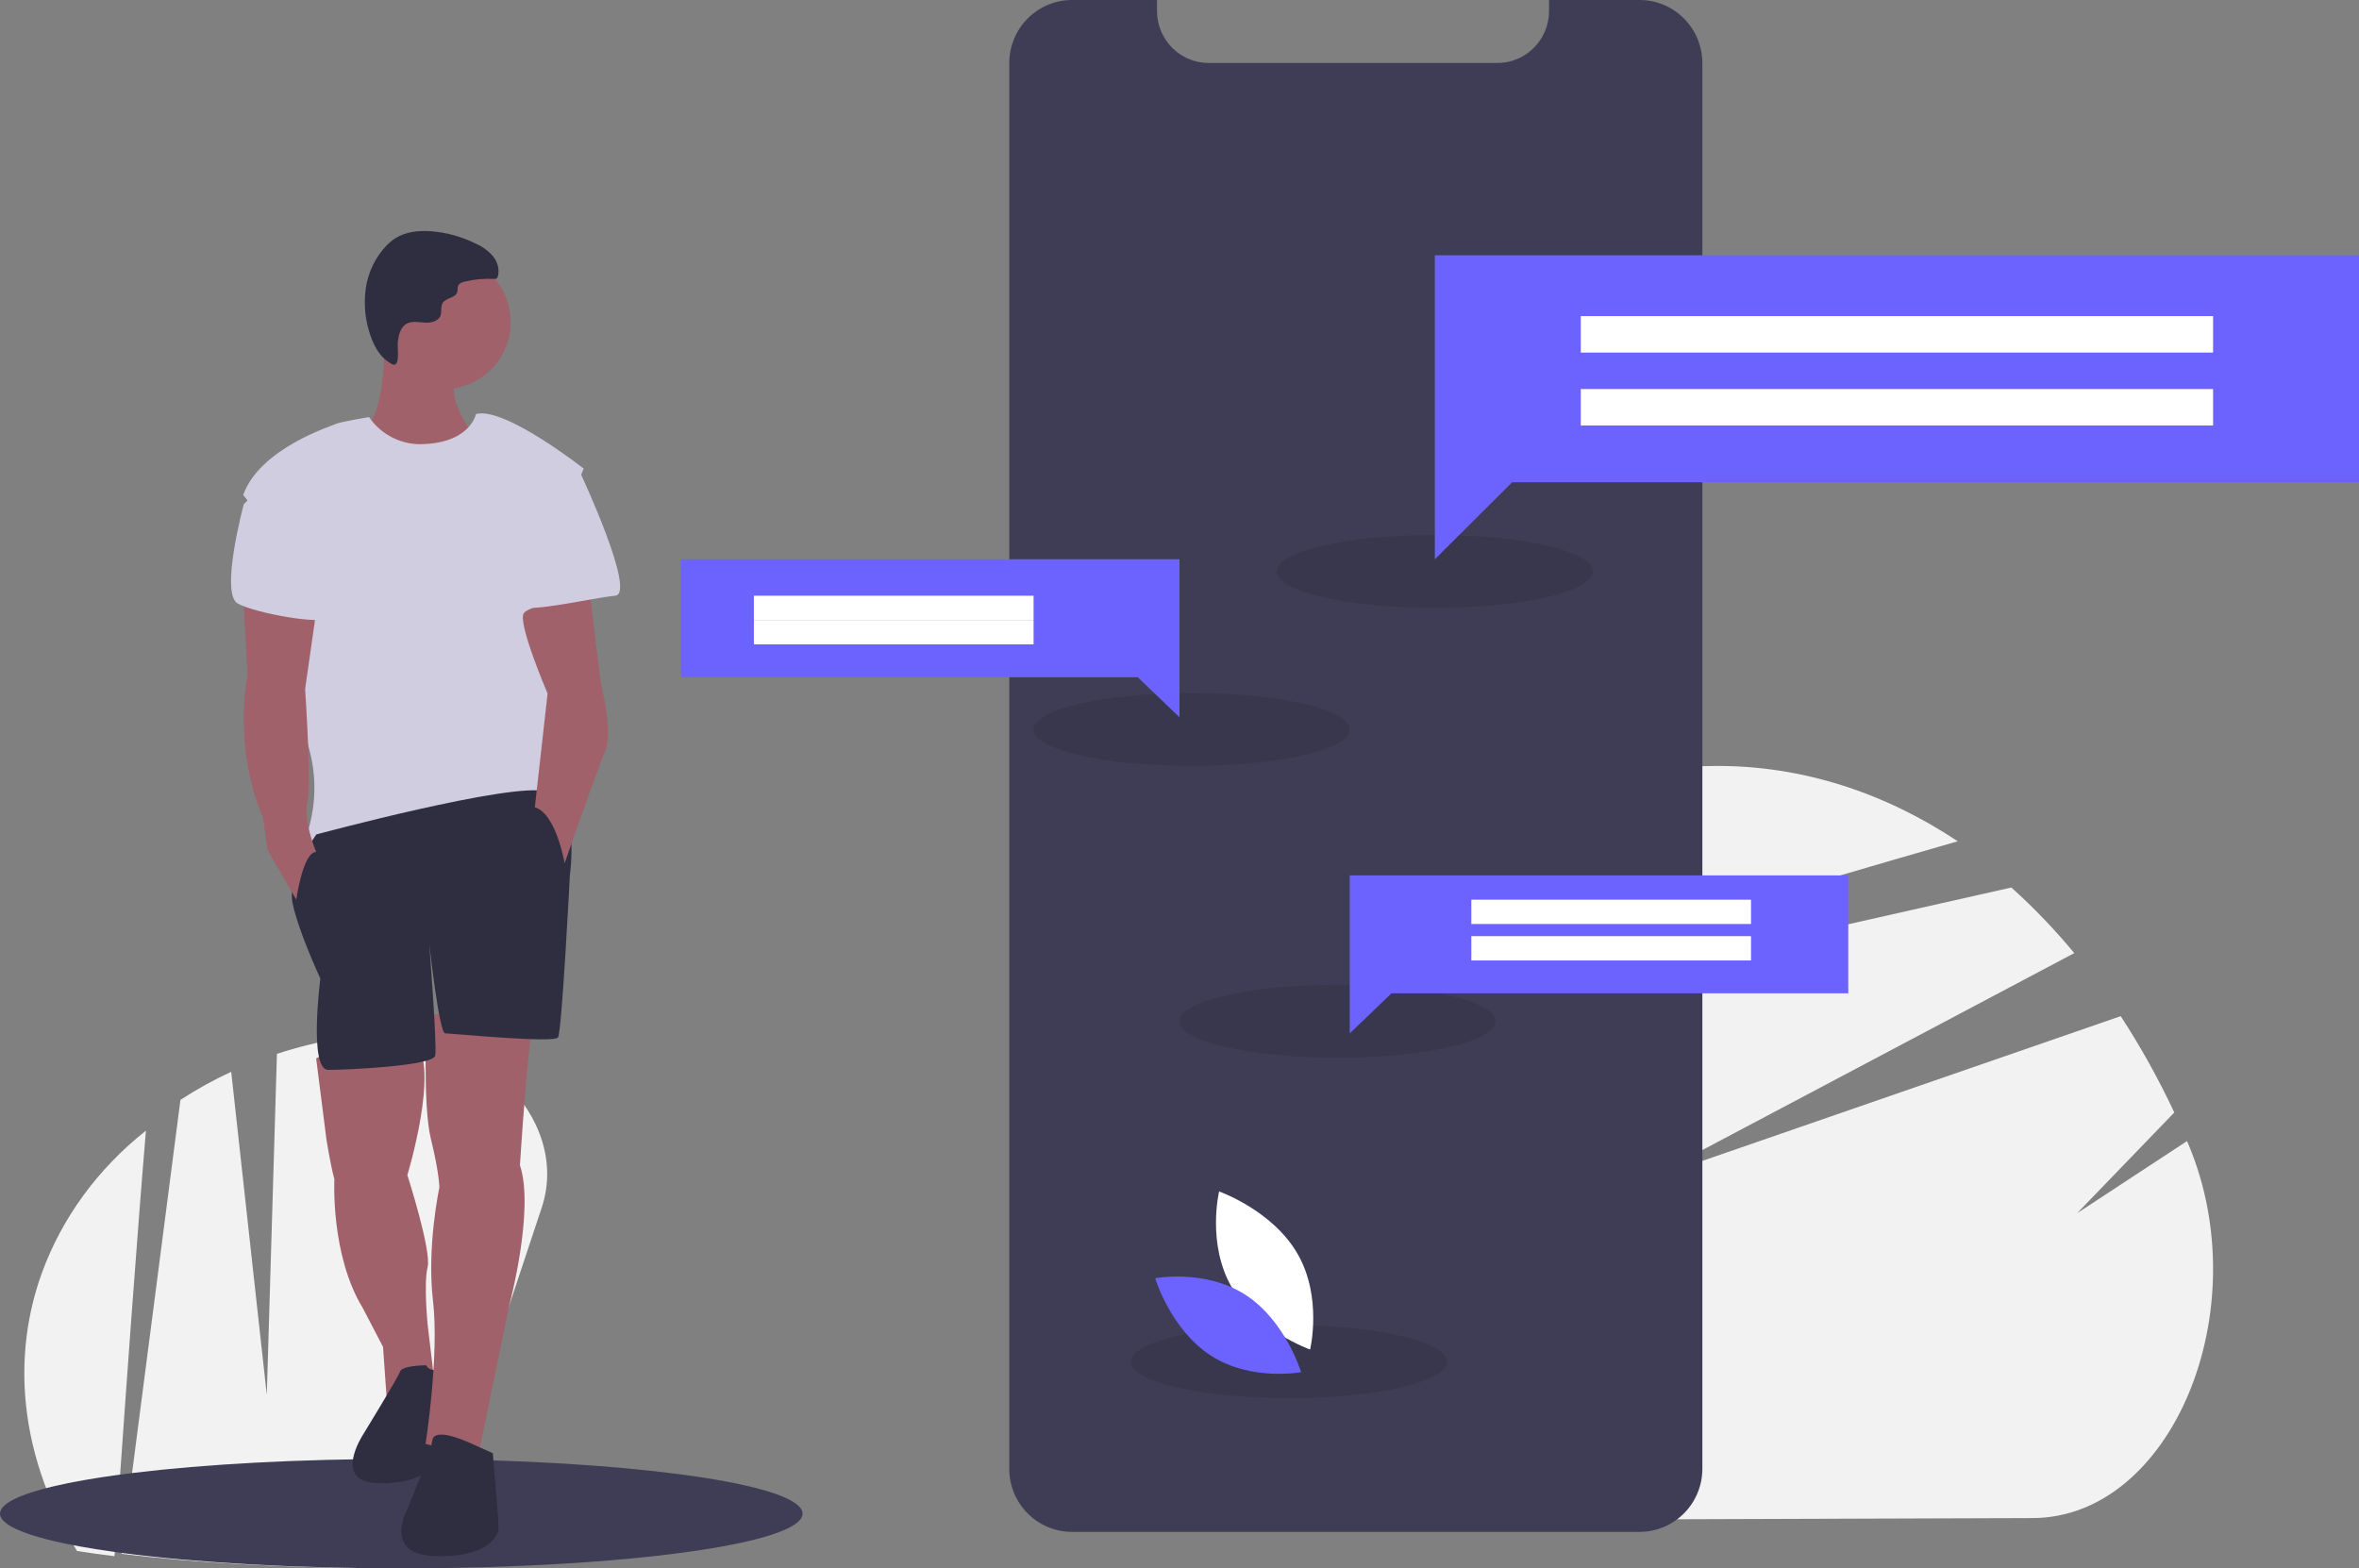
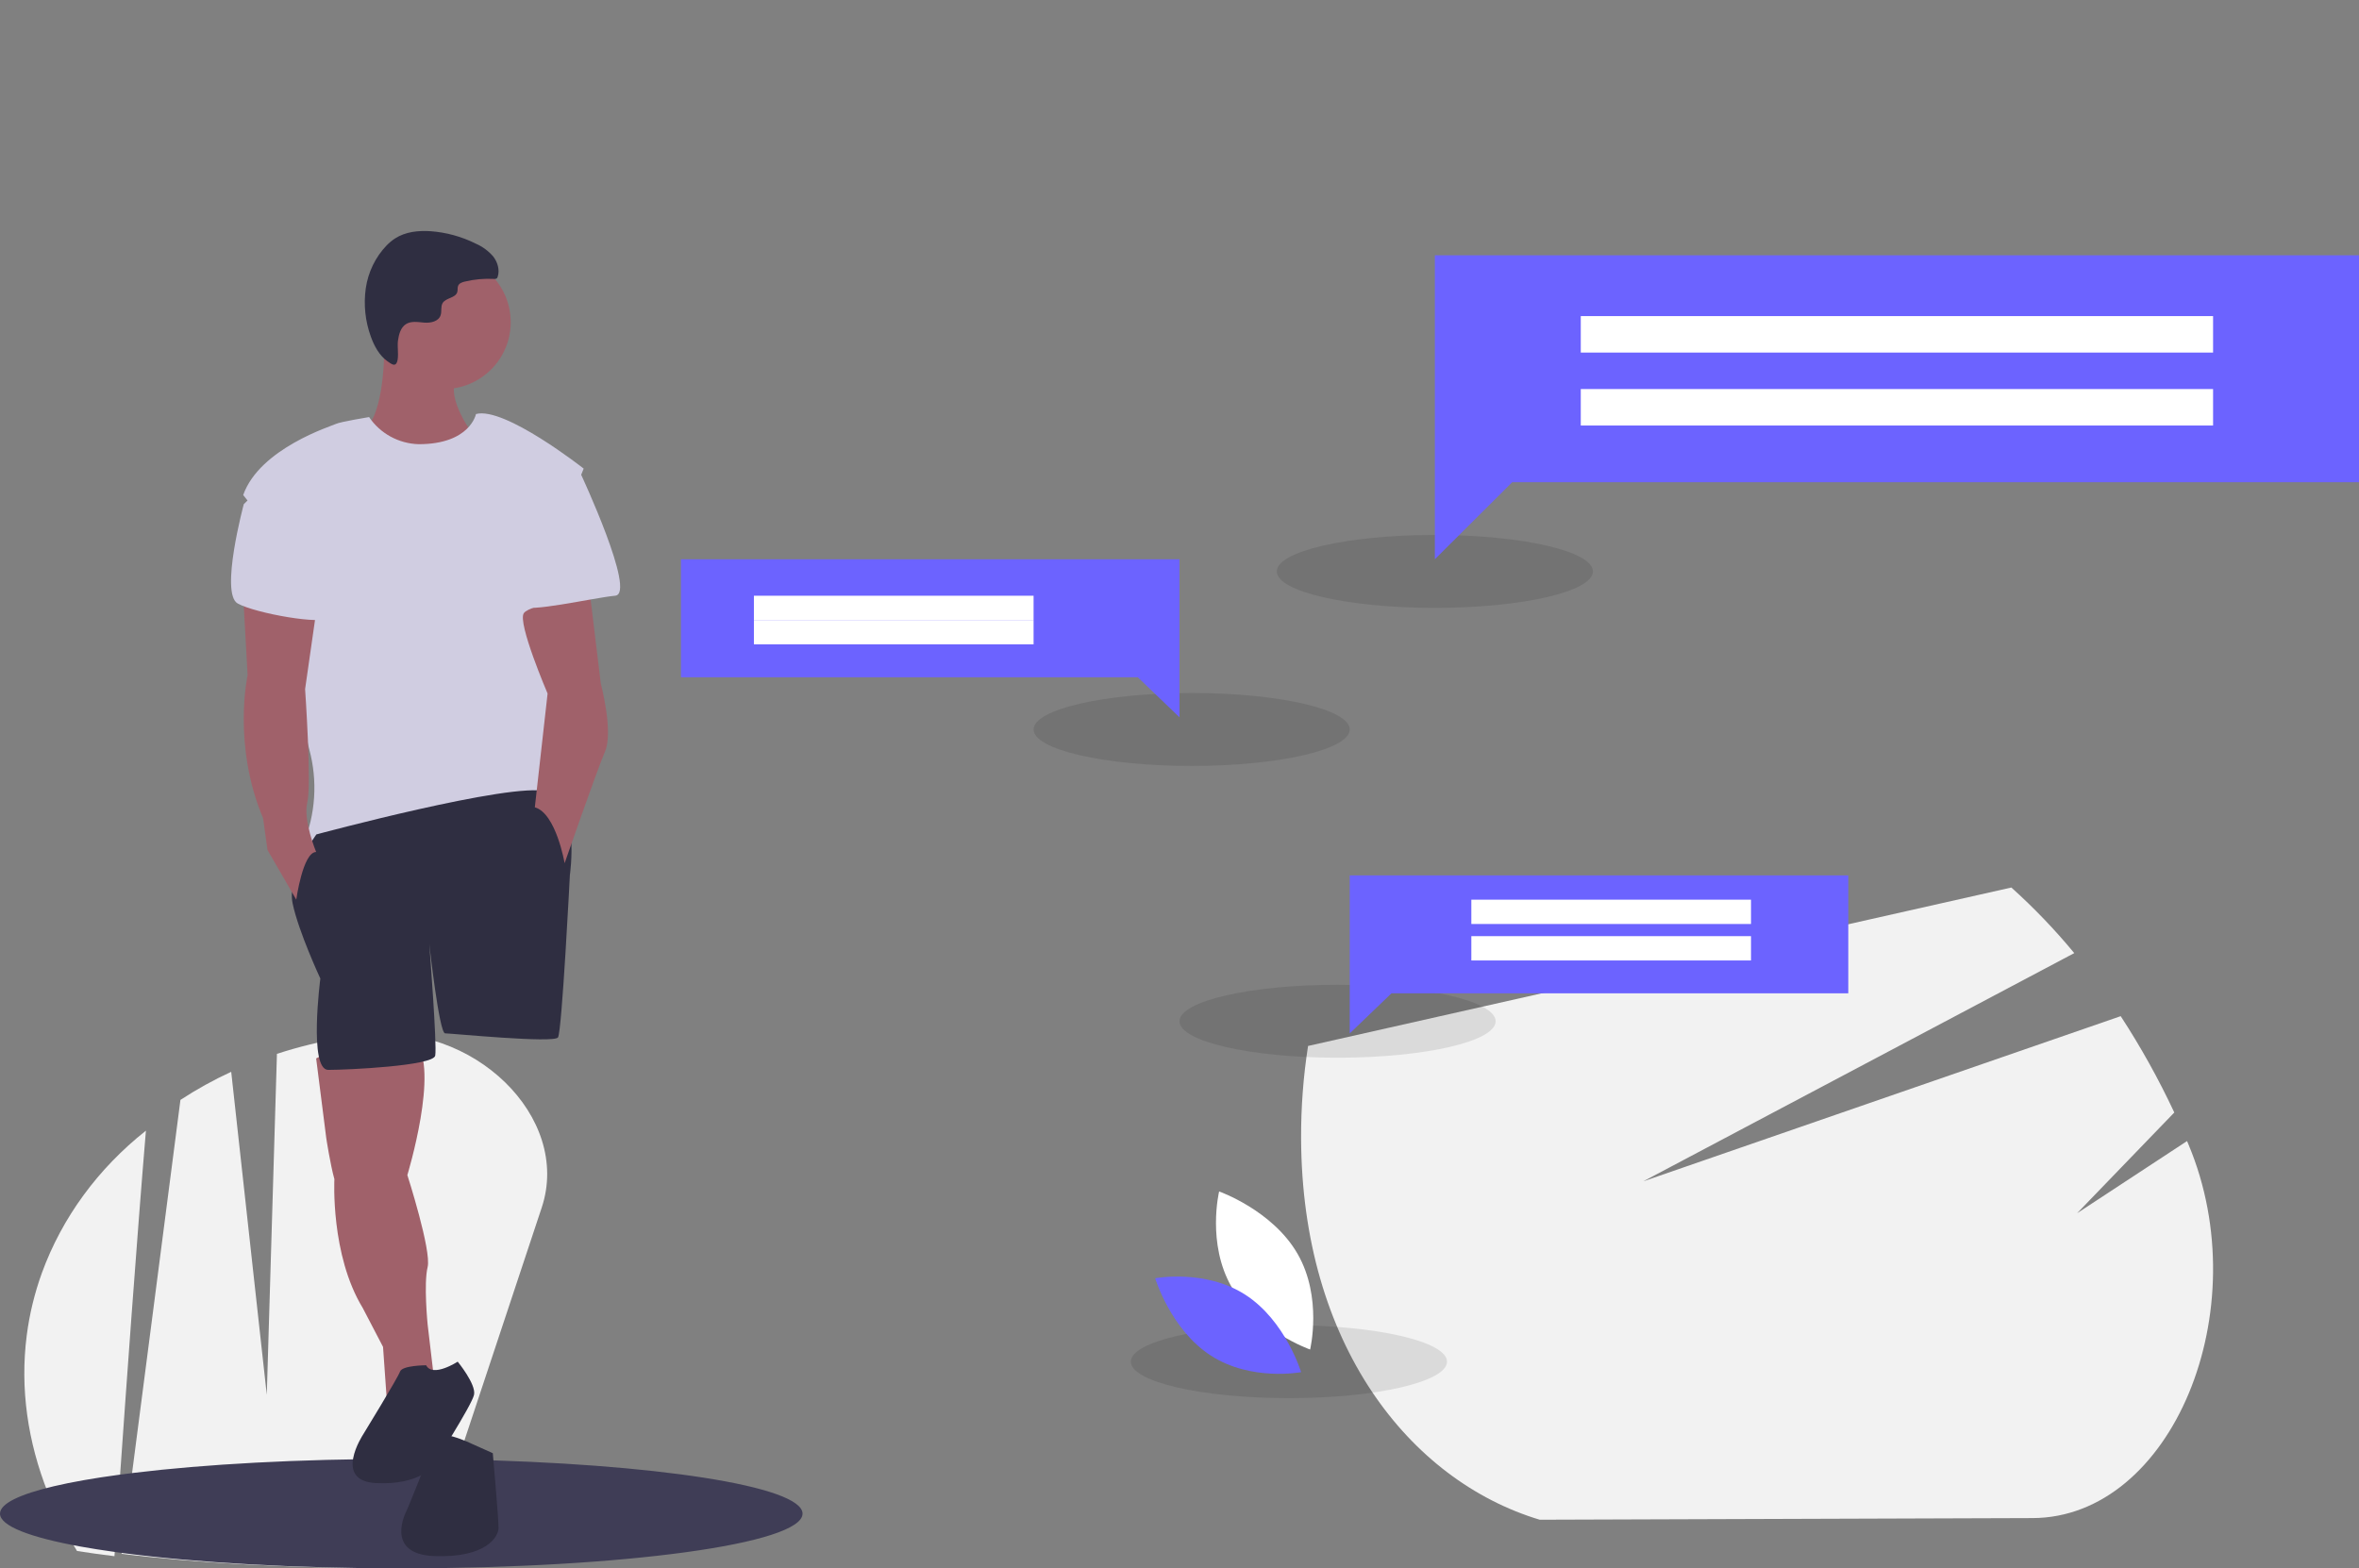
<svg xmlns="http://www.w3.org/2000/svg" width="194px" height="129px" viewBox="0 0 194 129" version="1.1">
  <rect x="0" y="0" width="194" height="129" fill="#808080" stroke="none" />
  <title>8757ACEC-E0BB-49FE-8897-6C1EBAC81F81</title>
  <desc>Created with sketchtool.</desc>
  <g id="Website" stroke="none" stroke-width="1" fill="none" fill-rule="evenodd">
    <g id="Homepage" transform="translate(-145, -2173)" fill-rule="nonzero">
      <g id="illustrations-+-text" transform="translate(0, 1988)">
        <g id="undraw_share_opinion_jpw0" transform="translate(145, 185)">
          <path d="M167.156,124.865 L126.621,125 C115.867,121.759 107.056,110.502 107,93.625 C106.99,91.083 107.181,88.544 107.573,86.032 L140.223,78.675 L165.41,73 C167.266,74.667 168.995,76.47 170.583,78.395 L146.499,91.151 L135.137,97.168 L147.904,92.75 L174.403,83.581 C176.056,86.115 177.528,88.763 178.81,91.505 L170.814,99.792 L179.859,93.854 C179.898,93.945 179.936,94.036 179.974,94.127 C185.707,107.776 178.594,124.827 167.156,124.865 Z" id="Path" fill="#F2F2F2" />
-           <path d="M161,69.196 C154.84,70.963 147.267,73.195 139.481,75.515 C128.223,78.871 116.52,82.412 108,85 L108.006,84.97 C108.32,83.153 109.061,81.437 110.166,79.961 C116.478,71.766 124.515,66.041 133.459,63.915 L133.46,63.915 C135.975,63.316 138.551,63.009 141.137,63 C148.253,62.977 154.994,65.206 161,69.196 Z" id="Path" fill="#F2F2F2" />
          <path d="M44.554,99.315 L37.552,120.411 L35.833,125.594 C35.006,126.853 34.019,127.997 32.899,129 L32.734,129 C23.913,129 15.903,128.543 10,127.802 L10.822,121.465 L12.585,107.875 L14.839,90.47 C16.172,89.597 17.567,88.824 19.014,88.158 L21.001,106.21 L21.94,114.725 L22.212,105.607 L22.775,86.681 C24.553,86.103 26.37,85.658 28.213,85.351 L31.165,92.123 L29.77,85.124 C29.83,85.117 29.89,85.108 29.95,85.101 C38.913,84.015 47.013,91.9 44.554,99.315 Z" id="Path" fill="#F2F2F2" />
          <path d="M12,93 C11.636,97.337 11.227,102.68 10.819,108.179 C10.478,112.803 10.141,117.535 9.837,121.871 C9.685,124.033 9.542,126.097 9.412,128 C8.311,127.866 7.282,127.721 6.334,127.571 C5.398,126.039 4.599,124.439 3.943,122.788 C2.276,118.59 1.638,114.189 2.199,109.841 L2.199,109.839 C2.424,108.086 2.844,106.359 3.451,104.685 C5.107,100.15 8.061,96.113 12,93 Z" id="Path" fill="#F2F2F2" />
          <path d="M66,124.5 C66,126.979 51.313,128.987 33.165,129 L33,129 C24.141,129 16.097,128.524 10.17,127.751 C9.916,127.716 9.666,127.683 9.421,127.648 C8.413,127.509 7.471,127.359 6.604,127.203 C2.457,126.449 0,125.513 0,124.5 C0,123.679 1.607,122.912 4.416,122.249 C5.899,121.899 7.716,121.58 9.81,121.299 C10.195,121.245 10.59,121.194 10.995,121.147 C16.834,120.434 24.546,120 33,120 C34.643,120 36.259,120.017 37.838,120.048 C53.769,120.367 66,122.238 66,124.5 Z" id="Path" fill="#3F3D56" />
          <path d="M26,87.06 L26.833,93.622 C26.833,93.622 27.167,95.81 27.5,96.987 C27.5,96.987 27.167,103.213 29.833,107.587 L31.5,110.784 L31.833,115.495 L36,116 L35.167,108.933 C35.167,108.933 34.833,105.568 35.167,104.222 C35.5,102.876 33.5,96.651 33.5,96.651 C33.5,96.651 36.167,87.902 34.167,85.714 C32.167,83.527 26,87.06 26,87.06 Z" id="Path" fill="#A0616A" />
          <path d="M35.046,112.297 C35.046,112.297 33.076,112.297 32.897,112.816 C32.718,113.335 29.853,118.007 29.853,118.007 C29.853,118.007 27.346,121.814 30.927,121.987 C34.509,122.16 35.583,120.602 35.583,120.602 C35.583,120.602 38.806,115.584 38.985,114.719 C39.164,113.854 37.64,112 37.64,112 C37.64,112 35.583,113.335 35.046,112.297 Z" id="Path" fill="#2F2E41" />
          <circle id="Oval" fill="#A0616A" cx="36.5" cy="26.5" r="5.5" />
          <path d="M31.593,29 C31.593,29 31.593,35.055 29.499,35.546 C27.406,36.037 32.398,41.601 35.135,40.947 C37.873,40.292 39,35.873 39,35.873 C39,35.873 36.585,32.764 37.551,31.127 C38.517,29.491 31.593,29 31.593,29 Z" id="Path" fill="#A0616A" />
          <path d="M34.424,36.536 C32.781,36.486 31.264,35.654 30.353,34.305 C30.353,34.305 27.976,34.697 27.636,34.864 C27.297,35.032 21.358,36.871 20,40.717 L25.43,47.573 C25.43,47.573 24.242,57.271 25.43,61.619 C26.138,64.223 25.959,66.984 24.921,69.478 C24.921,69.478 24.412,69.645 25.261,69.979 C26.109,70.314 45.624,66.468 45.964,65.465 C46.303,64.461 45.624,64.461 46.133,63.96 C46.642,63.458 48,60.448 46.642,59.445 C45.285,58.442 44.436,47.405 44.436,47.405 L48,38.543 C48,38.543 41.487,33.414 39.143,34.056 C39.143,34.056 38.667,36.536 34.424,36.536 Z" id="Path" fill="#D0CDE1" />
-           <path d="M35.087,83.518 C35.087,83.518 34.738,90.848 35.436,93.68 C36.133,96.512 36.133,97.678 36.133,97.678 C36.133,97.678 35.087,102.509 35.61,107.007 C36.133,111.504 35,118.754 35,118.754 L39.272,120 L41.887,107.34 C41.887,107.34 43.979,99.51 42.759,95.845 C42.759,95.845 43.456,84.684 43.979,83.518 C44.502,82.352 35.087,83.518 35.087,83.518 Z" id="Path" fill="#A0616A" />
          <path d="M32.727,28.027 C32.798,27.511 32.947,26.948 33.372,26.668 C33.813,26.378 34.383,26.497 34.904,26.537 C35.426,26.576 36.065,26.441 36.236,25.93 C36.343,25.611 36.227,25.23 36.394,24.939 C36.659,24.478 37.469,24.531 37.609,24.013 C37.653,23.849 37.61,23.666 37.674,23.51 C37.76,23.298 38.002,23.214 38.218,23.162 C39.007,22.973 39.818,22.899 40.628,22.942 C40.707,22.957 40.788,22.94 40.856,22.895 C40.892,22.859 40.917,22.813 40.93,22.762 C41.113,22.195 40.919,21.552 40.555,21.088 C40.168,20.642 39.691,20.289 39.158,20.054 C37.977,19.461 36.697,19.109 35.388,19.016 C34.391,18.952 33.344,19.064 32.495,19.609 C32.243,19.774 32.009,19.967 31.798,20.184 C30.874,21.144 30.272,22.385 30.079,23.726 C29.893,25.063 30.037,26.428 30.499,27.691 C30.769,28.452 31.195,29.238 31.853,29.707 C32.206,29.958 32.51,30.19 32.657,29.763 C32.812,29.311 32.659,28.529 32.727,28.027 Z" id="Path" fill="#2F2E41" />
-           <path d="M26.019,68.633 C26.019,68.633 23.576,71.972 24.065,74.309 C24.553,76.647 26.345,80.487 26.345,80.487 C26.345,80.487 25.368,88 26.996,88 C28.625,88 35.628,87.666 35.791,86.831 C35.954,85.996 35.303,77.649 35.303,77.649 C35.303,77.649 36.117,84.995 36.606,84.995 C37.094,84.995 45.564,85.83 45.889,85.329 C46.215,84.828 46.866,71.972 46.866,71.972 C46.866,71.972 47.755,65.909 44.949,65.1 C42.143,64.292 26.019,68.633 26.019,68.633 Z" id="Path" fill="#2F2E41" />
+           <path d="M26.019,68.633 C26.019,68.633 23.576,71.972 24.065,74.309 C24.553,76.647 26.345,80.487 26.345,80.487 C26.345,80.487 25.368,88 26.996,88 C28.625,88 35.628,87.666 35.791,86.831 C35.954,85.996 35.303,77.649 35.303,77.649 C35.303,77.649 36.117,84.995 36.606,84.995 C37.094,84.995 45.564,85.83 45.889,85.329 C46.215,84.828 46.866,71.972 46.866,71.972 C46.866,71.972 47.755,65.909 44.949,65.1 C42.143,64.292 26.019,68.633 26.019,68.633 " id="Path" fill="#2F2E41" />
          <path d="M38.891,118.795 C38.891,118.795 35.727,117.237 35.551,118.483 C35.376,119.73 33.442,124.25 33.442,124.25 C33.442,124.25 31.509,127.834 35.727,127.99 C39.945,128.146 41,126.432 41,125.652 C41,124.873 40.527,119.527 40.527,119.527 L38.891,118.795 Z" id="Path" fill="#2F2E41" />
          <path d="M48.534,49 L49.409,56.224 C49.409,56.224 50.46,60.164 49.759,61.806 C49.059,63.448 46.433,71 46.433,71 C46.433,71 45.733,66.896 43.983,66.403 L45.033,57.045 C45.033,57.045 42.527,51.205 43.08,50.431 C43.633,49.657 48.534,49 48.534,49 Z" id="Path" fill="#A0616A" />
          <path d="M20,49 L20.364,55.536 C20.364,55.536 19.091,61.255 21.636,67.301 L22,69.915 L24.364,74 C24.364,74 24.909,70.078 26,70.078 C26,70.078 24.909,67.464 25.273,65.993 C25.636,64.523 25.091,56.68 25.091,56.68 L26,50.335 L20,49 Z" id="Path" fill="#A0616A" />
          <path d="M45.831,39 L47.772,39 C47.772,39 52.361,48.834 50.596,48.998 C48.831,49.162 43.184,50.473 43.007,49.818 C42.831,49.162 45.831,39 45.831,39 Z" id="Path" fill="#D0CDE1" />
          <path d="M21.535,40 L20.048,41.471 C20.048,41.471 18.066,48.825 19.553,49.642 C21.04,50.46 26.656,51.44 26.986,50.786 C27.317,50.133 21.535,40 21.535,40 Z" id="Path" fill="#D0CDE1" />
-           <path d="M140,5.196 L140,120.808 C139.997,123.676 137.685,126 134.834,126 L88.166,126 C86.796,126.002 85.481,125.456 84.512,124.482 C83.542,123.508 82.999,122.186 83,120.808 L83,5.196 C83,3.818 83.544,2.496 84.513,1.522 C85.482,0.547 86.796,0 88.166,0 L95.15,0 L95.15,0.901 C95.15,3.263 97.053,5.179 99.403,5.18 L123.138,5.18 C124.046,5.181 124.931,4.889 125.66,4.345 C125.807,4.237 125.947,4.119 126.079,3.992 C126.918,3.185 127.392,2.068 127.391,0.901 L127.391,0 L134.834,0 C136.204,0 137.518,0.547 138.487,1.521 C139.456,2.496 140,3.818 140,5.196 Z" id="Path" fill="#3F3D56" />
          <ellipse id="Oval" fill="#000000" opacity="0.1" cx="118" cy="47" rx="13" ry="3" />
          <ellipse id="Oval" fill="#000000" opacity="0.1" cx="98" cy="60" rx="13" ry="3" />
          <ellipse id="Oval" fill="#000000" opacity="0.1" cx="110" cy="84" rx="13" ry="3" />
          <ellipse id="Oval" fill="#000000" opacity="0.1" cx="106" cy="112" rx="13" ry="3" />
          <polygon id="Path" fill="#6C63FF" points="152 72 111 72 111 75.846 111 81.704 111 85 114.432 81.704 152 81.704" />
          <polygon id="Path" fill="#6C63FF" points="56 46 97 46 97 49.846 97 55.704 97 59 93.568 55.704 56 55.704" />
          <rect id="Rectangle" fill="#FFFFFF" x="121" y="74" width="23" height="2" />
          <rect id="Rectangle" fill="#FFFFFF" x="121" y="77" width="23" height="2" />
          <rect id="Rectangle" fill="#FFFFFF" x="62" y="49" width="23" height="2" />
          <rect id="Rectangle" fill="#FFFFFF" x="62" y="51" width="23" height="2" />
          <polygon id="Path" fill="#6C63FF" points="194 21 118 21 118 28.397 118 39.662 118 46 124.363 39.662 194 39.662" />
          <rect id="Rectangle" fill="#FFFFFF" x="130" y="26" width="52" height="3" />
          <rect id="Rectangle" fill="#FFFFFF" x="130" y="32" width="52" height="3" />
          <path d="M101.29,105.869 C103.356,109.459 107.741,111 107.741,111 C107.741,111 108.776,106.721 106.71,103.131 C104.644,99.541 100.259,98 100.259,98 C100.259,98 99.224,102.279 101.29,105.869 Z" id="Path" fill="#FFFFFF" />
          <path d="M102.41,106.493 C105.724,108.625 107,112.861 107,112.861 C107,112.861 102.904,113.64 99.59,111.507 C96.276,109.375 95,105.139 95,105.139 C95,105.139 99.096,104.36 102.41,106.493 Z" id="Path" fill="#6C63FF" />
        </g>
      </g>
    </g>
  </g>
</svg>